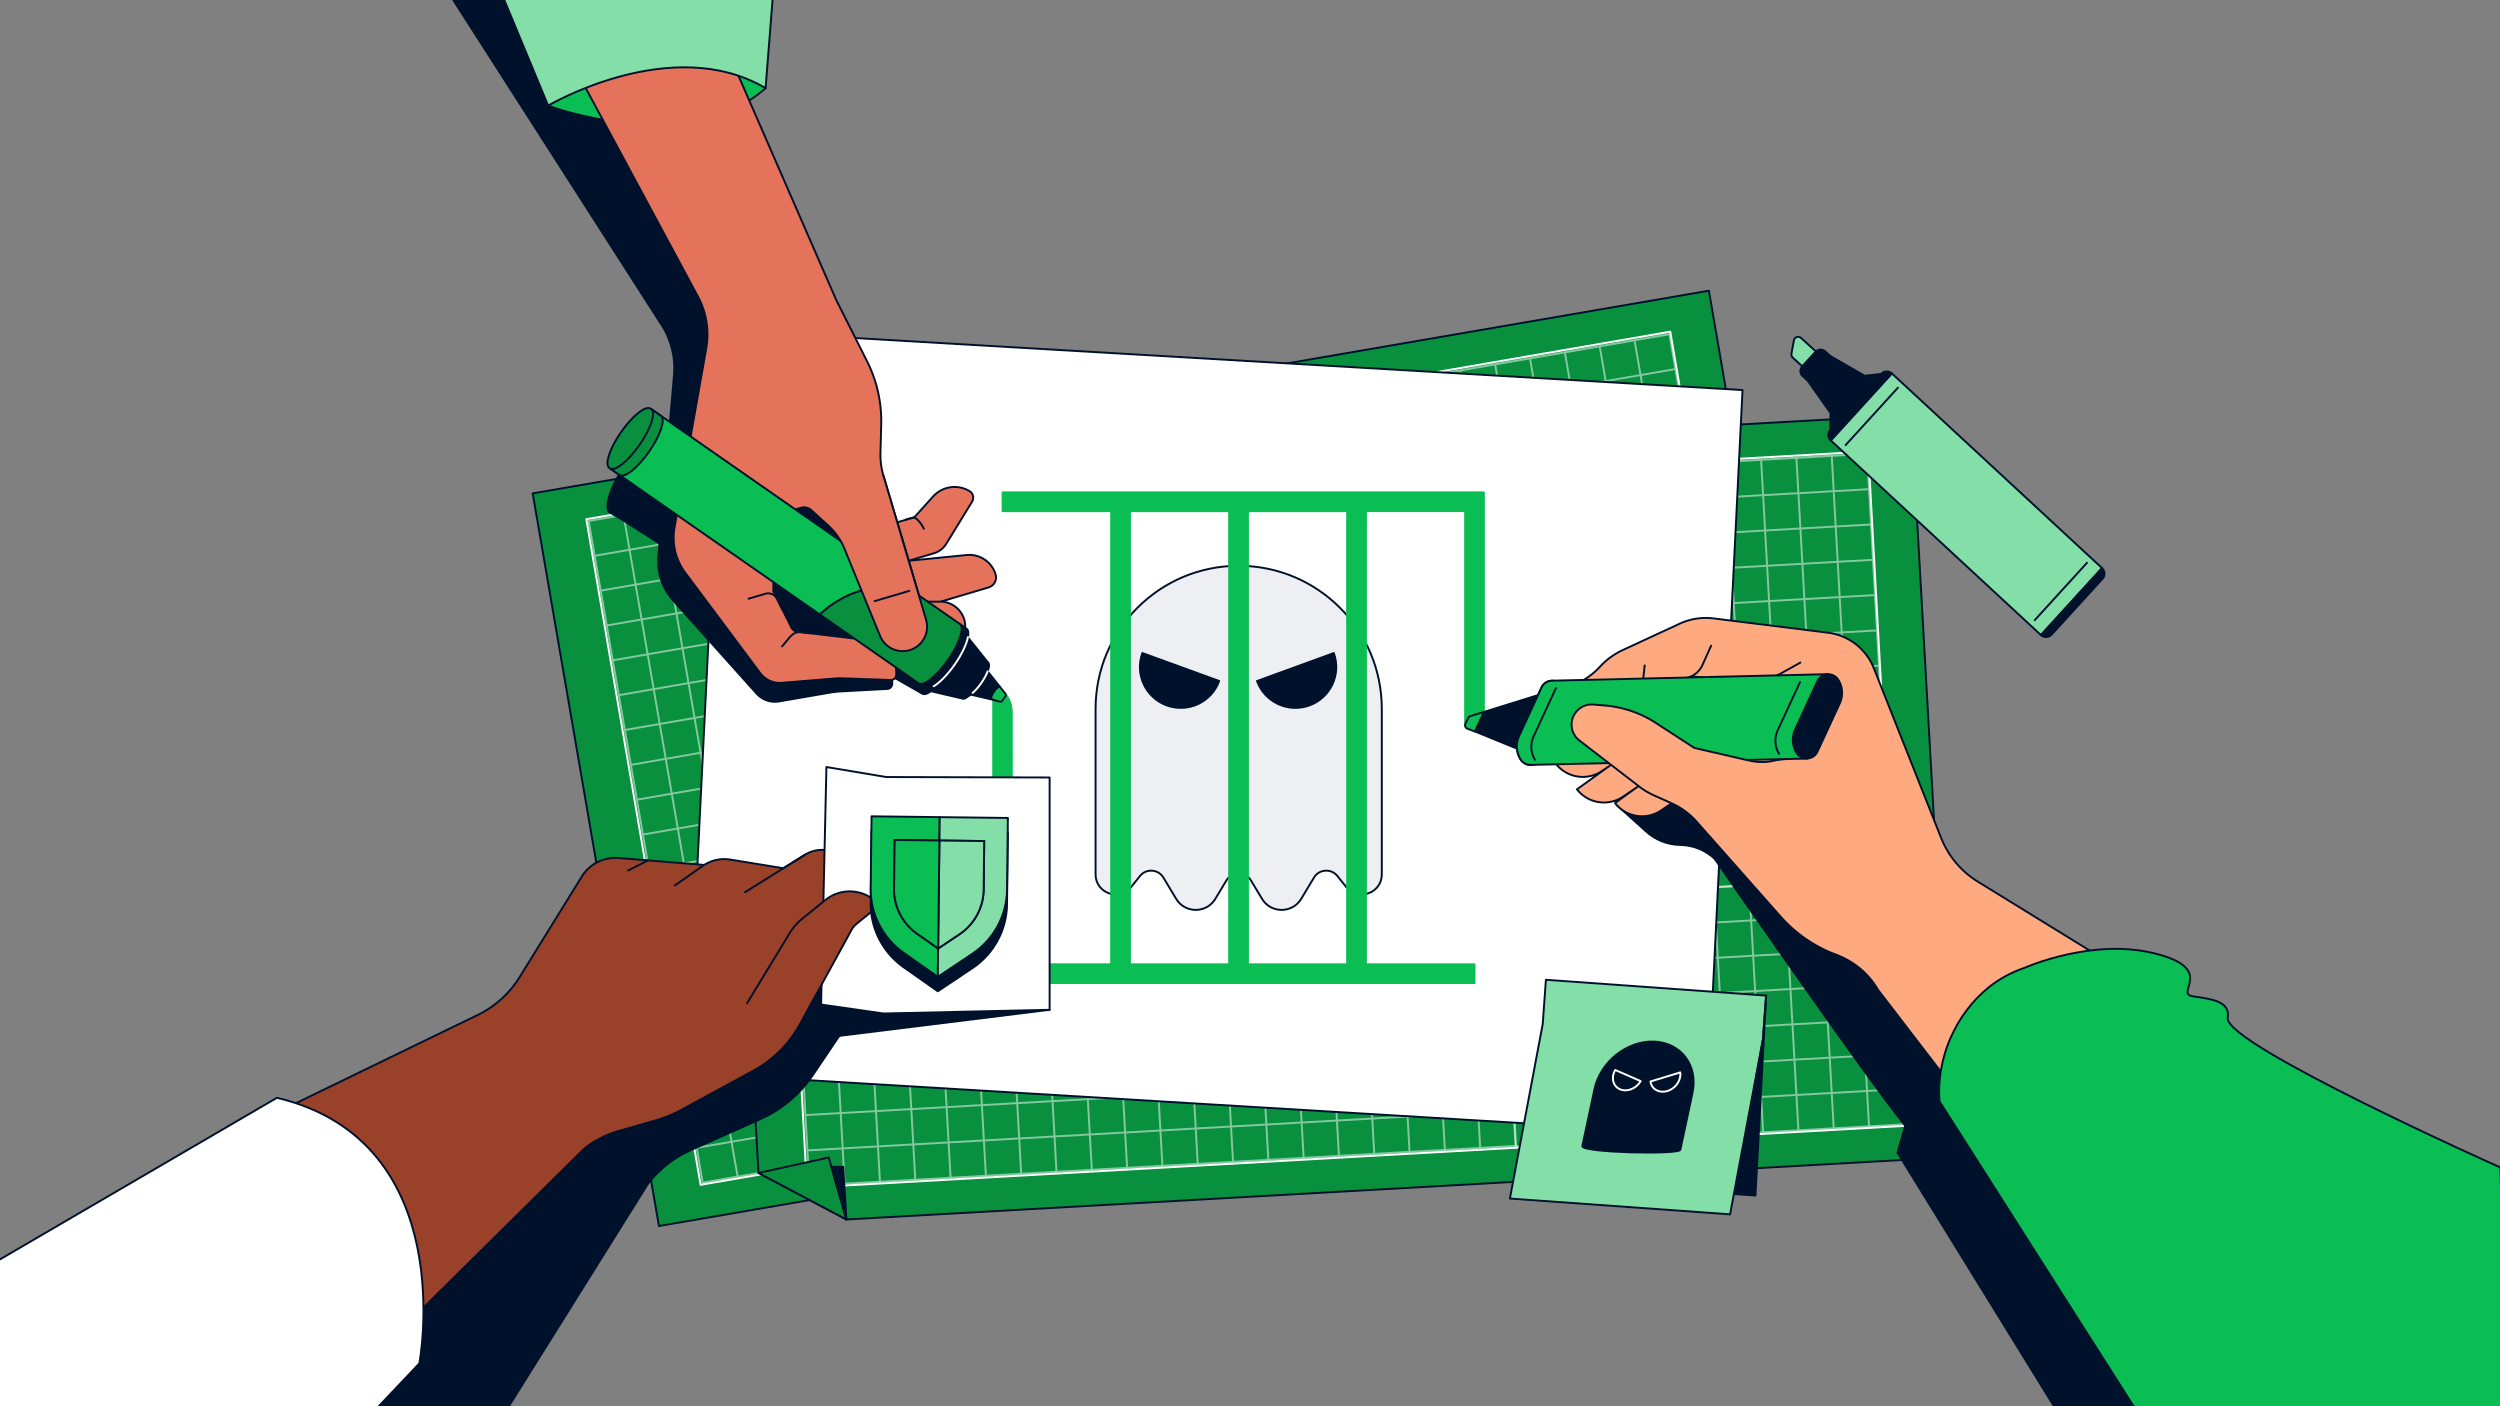
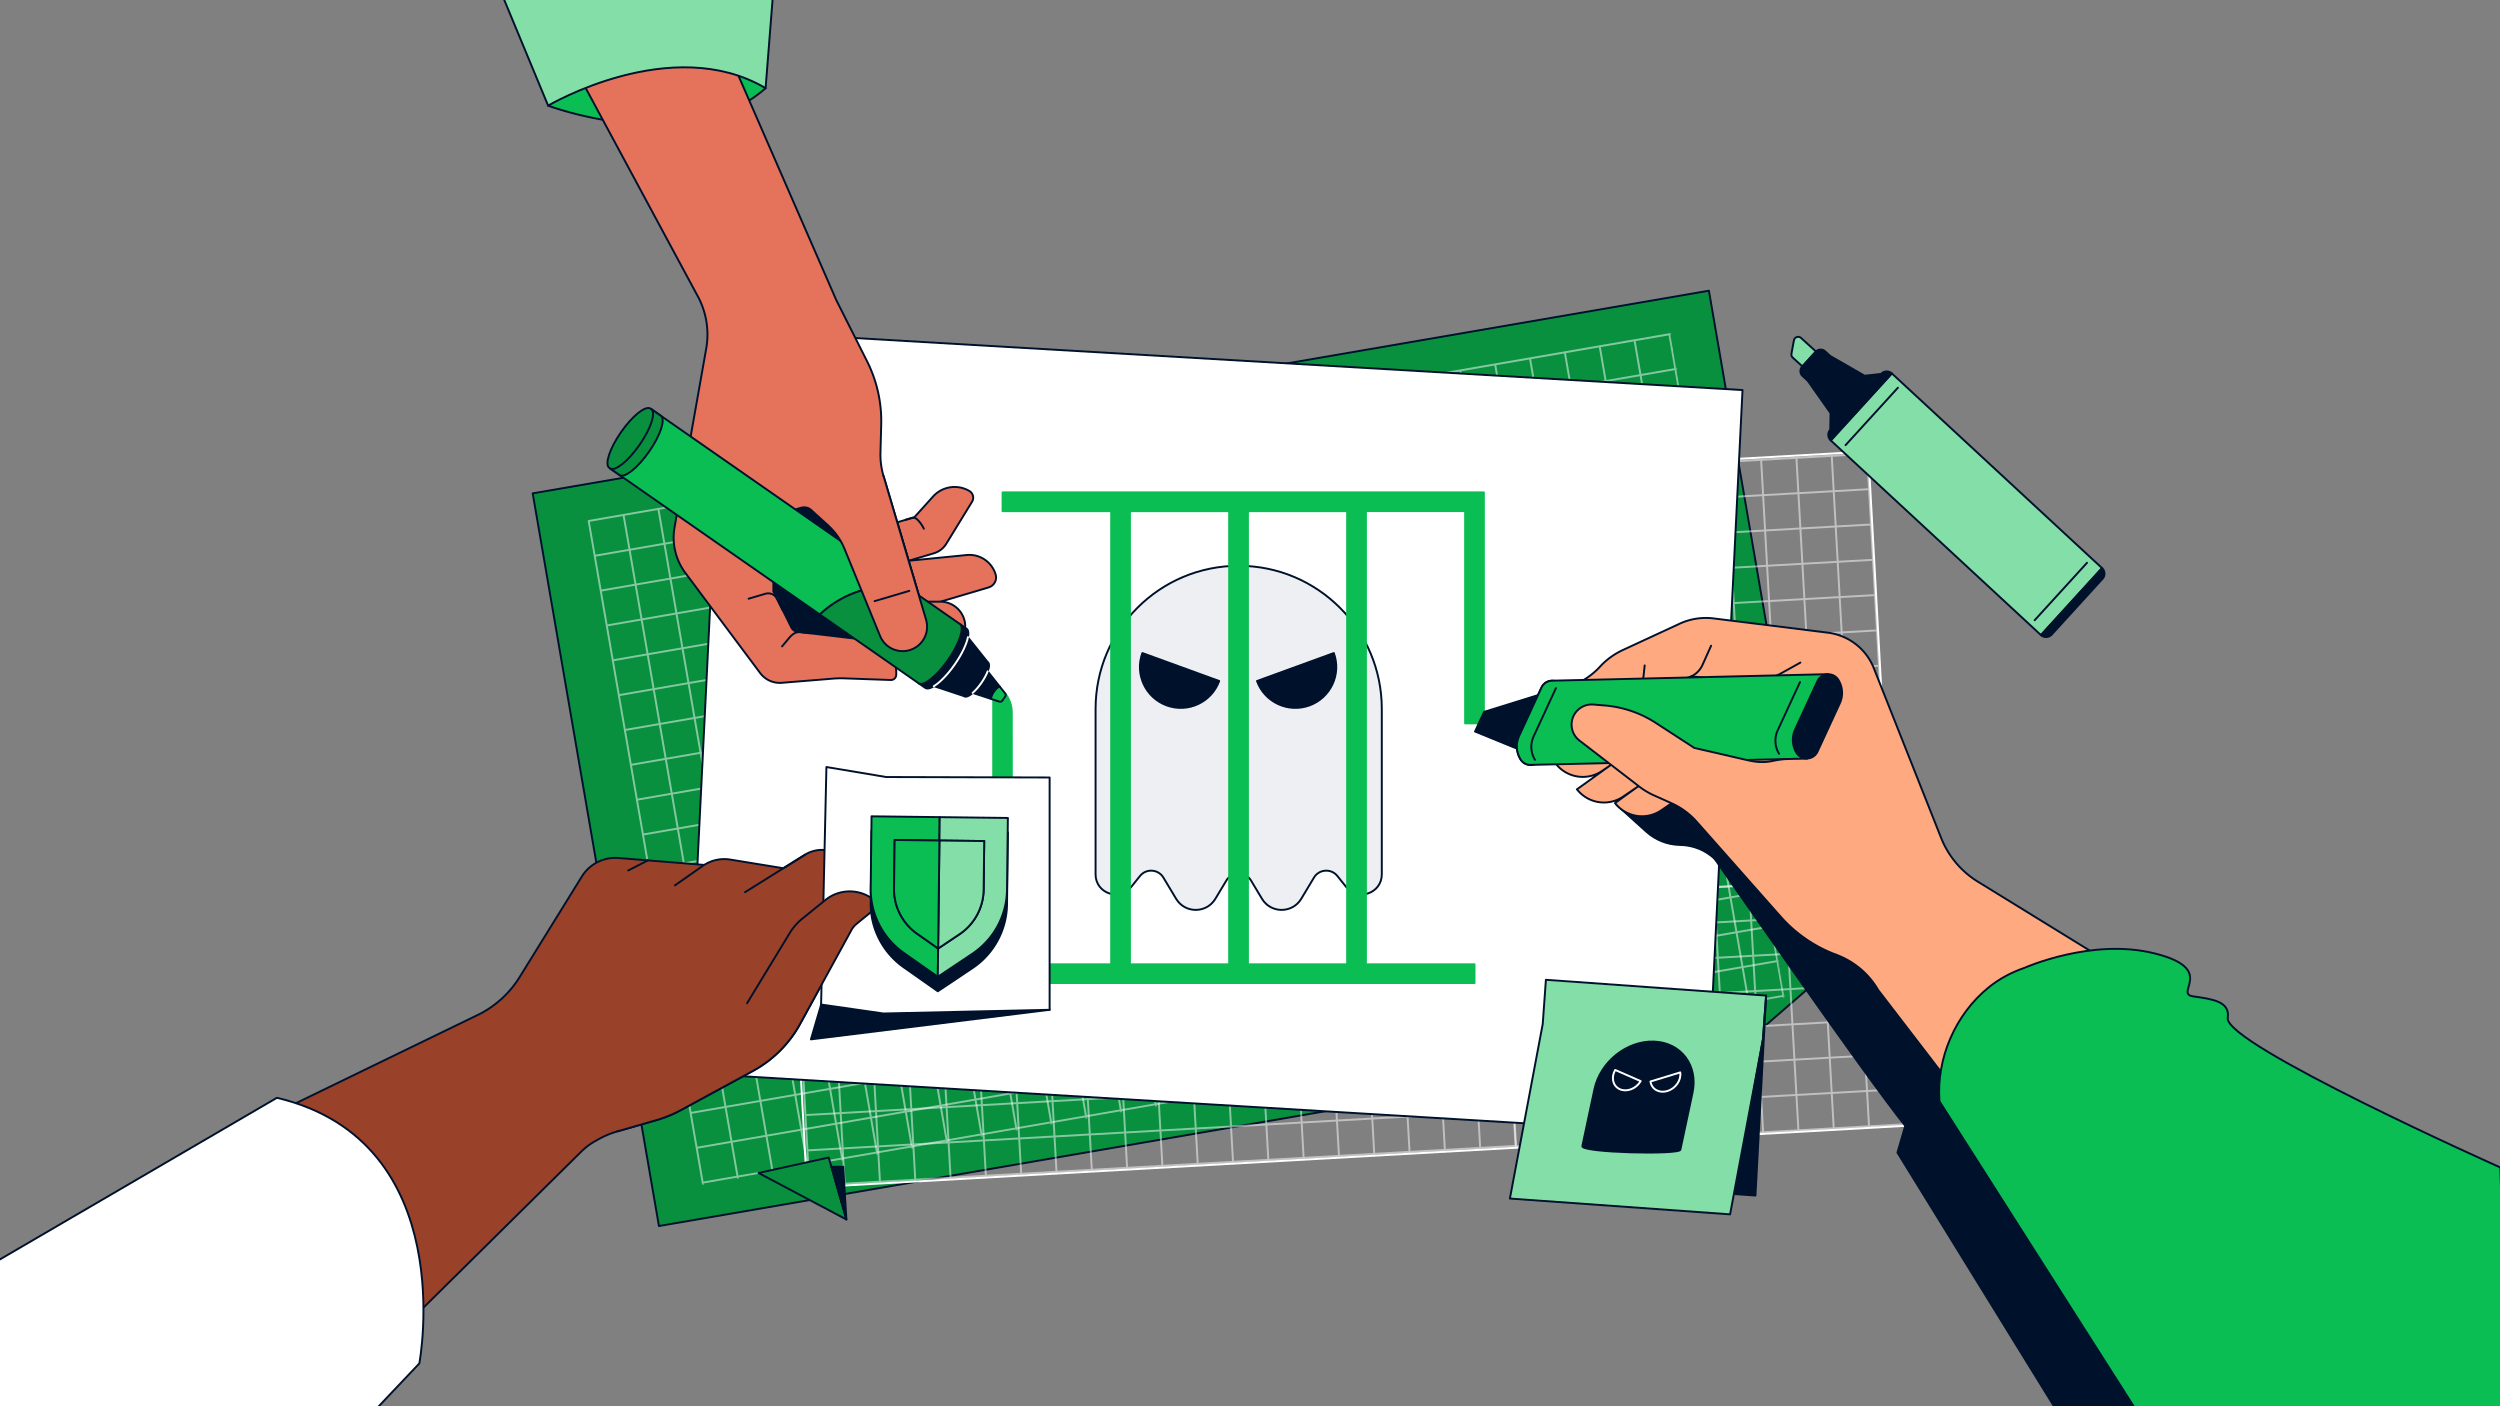
<svg xmlns="http://www.w3.org/2000/svg" fill="none" viewBox="0 0 1920 1080">
  <rect x="0" y="0" width="1920" height="1080" fill="#808080" stroke="none" />
  <g clip-path="url(#a)">
    <path fill="#08903F" stroke="#00112C" stroke-linecap="round" stroke-linejoin="round" stroke-width="1.5" d="m506.06 941.59 838.88-144.54 57.73-50-90.24-523.79L409.11 378.9z" />
    <mask id="b" width="921" height="656" x="450" y="254" maskUnits="userSpaceOnUse" style="mask-type:luminance">
      <path fill="#fff" d="M1370.52 765.93 538.05 909.94l-87.76-511.2 832.47-144.01z" />
    </mask>
    <g stroke="#fff" stroke-linecap="round" stroke-linejoin="round" stroke-width="1.5" mask="url(#b)">
      <g opacity=".5">
        <path d="m987.295 307.483-535.202 92.638 55.583 321.125 535.204-92.638zM452.11 400.1l535.2-92.66M456.74 426.86l535.2-92.66M461.37 453.62l535.2-92.66M466.01 480.38l535.2-92.66M470.64 507.14l535.2-92.66M475.27 533.9l535.2-92.66M479.9 560.66 1015.1 468M484.54 587.42l535.2-92.66M489.17 614.18l535.2-92.66M493.8 640.94l535.2-92.66M498.44 667.7l535.2-92.66M503.07 694.46l535.2-92.66M534.46 716.59l-55.59-321.12M561.22 711.95l-55.59-321.12M587.98 707.32 532.39 386.2M614.74 702.69l-55.59-321.12M641.5 698.05l-55.59-321.12M668.26 693.42 612.67 372.3M695.02 688.79l-55.59-321.12M721.78 684.16l-55.59-321.12M748.54 679.52 692.95 358.4M775.3 674.89l-55.59-321.12M802.06 670.26l-55.59-321.12M828.82 665.62 773.23 344.5M855.58 660.99l-55.59-321.12M882.34 656.36l-55.59-321.12M909.1 651.73l-55.59-321.12M935.86 647.09l-55.59-321.12M962.62 642.46l-55.59-321.12M989.38 637.83l-55.59-321.12M1016.14 633.19l-55.59-321.12" />
      </g>
      <g opacity=".5">
        <path d="m1042.45 628.353-535.2 92.638 55.583 321.129 535.207-92.642zM507.28 720.96l535.2-92.65M511.91 747.72l535.2-92.65M516.54 774.48l535.2-92.65M521.17 801.24l535.2-92.65M525.81 828l535.2-92.65M530.44 854.76l535.2-92.65M535.07 881.52l535.2-92.65M539.71 908.28l535.2-92.65M544.34 935.04l535.2-92.65M548.97 961.8l535.2-92.65M553.6 988.56l535.2-92.65M589.63 1037.45l-55.59-321.12M616.39 1032.82 560.8 711.7M643.15 1028.19l-55.59-321.12M669.91 1023.55l-55.59-321.12M696.67 1018.92 641.08 697.8M723.43 1014.29l-55.59-321.12M750.19 1009.65 694.6 688.53M776.95 1005.02 721.36 683.9M803.71 1000.39l-55.59-321.12M830.47 995.76l-55.59-321.12M857.23 991.12 801.64 670M883.99 986.49 828.4 665.37M910.75 981.86l-55.59-321.12M937.51 977.22 881.92 656.1M964.27 972.59l-55.59-321.12M991.03 967.96l-55.59-321.12M1017.79 963.33 962.2 642.21M1044.55 958.69l-55.59-321.12M1071.31 954.06l-55.59-321.12" />
      </g>
      <g opacity=".5">
        <path d="m1522.91 215.03-535.206 92.637 55.586 321.126 535.2-92.638zM987.71 307.63l535.2-92.66M992.34 334.39l535.2-92.66M996.97 361.15l535.2-92.66M1001.61 387.91l535.2-92.66M1006.24 414.67l535.2-92.66M1010.87 441.43l535.2-92.66M1015.5 468.19l535.2-92.66M1020.14 494.95l535.2-92.66M1024.77 521.71l535.2-92.66M1029.4 548.47l535.2-92.66M1034.04 575.23l535.2-92.66M1038.67 601.99l535.2-92.66M1070.06 624.11l-55.59-321.12M1096.82 619.48l-55.59-321.12M1123.58 614.85l-55.59-321.12M1150.34 610.22l-55.59-321.12M1177.1 605.58l-55.59-321.12M1203.86 600.95l-55.59-321.12M1230.62 596.32l-55.59-321.12M1257.38 591.68l-55.59-321.12M1284.14 587.05l-55.59-321.12M1310.9 582.42l-55.59-321.12M1337.66 577.79l-55.59-321.12M1364.42 573.15l-55.59-321.12M1391.18 568.52l-55.59-321.12M1417.94 563.89l-55.59-321.12" />
      </g>
      <g opacity=".5">
        <path d="m1578.06 535.899-535.2 92.638 55.58 321.125 535.21-92.638zM1042.88 628.49l535.2-92.65M1047.51 655.25l535.2-92.65M1052.14 682.01l535.2-92.65M1056.77 708.77l535.2-92.65M1061.41 735.53l535.2-92.65M1066.04 762.29l535.2-92.65M1070.67 789.05l535.2-92.65M1075.31 815.81l535.2-92.65M1079.94 842.57l535.2-92.65M1084.57 869.33l535.2-92.65M1089.2 896.09l535.2-92.65M1093.84 922.85l535.2-92.65M1125.23 944.98l-55.59-321.12M1151.99 940.35l-55.59-321.12M1178.75 935.72l-55.59-321.12M1205.51 931.08l-55.59-321.12M1232.27 926.45l-55.59-321.12M1259.03 921.82l-55.59-321.12M1285.79 917.18l-55.59-321.12M1312.55 912.55l-55.59-321.12M1339.31 907.92l-55.59-321.12M1366.07 903.29l-55.59-321.13M1392.83 898.65l-55.59-321.12M1419.59 894.02 1364 572.9" />
      </g>
    </g>
-     <path stroke="#fff" stroke-linecap="round" stroke-linejoin="round" stroke-width="1.5" d="M1370.52 765.93 538.05 909.94l-87.76-511.2 832.47-144.01z" />
-     <path fill="#08903F" stroke="#00112C" stroke-linecap="round" stroke-linejoin="round" stroke-width="1.5" d="m1499.92 888.65-849.89 47.91-67.5-35.73-29.92-530.67 915.17-51.58z" />
    <mask id="c" width="873" height="567" x="591" y="346" maskUnits="userSpaceOnUse" style="mask-type:luminance">
      <path fill="#fff" d="m1463.25 864.64-843.51 47.43-28.45-517.9 843.5-47.43z" />
    </mask>
    <g stroke="#fff" stroke-linecap="round" stroke-linejoin="round" stroke-width="1.5" mask="url(#c)">
      <g opacity=".5">
        <path d="m1135.27 365.08-542.298 30.604 18.362 325.383 542.296-30.604zM592.94 395.73l542.3-30.57M594.47 422.84l542.3-30.56M595.99 449.96l542.3-30.57M597.52 477.07l542.3-30.56M599.05 504.19l542.3-30.57M600.58 531.3l542.3-30.56M602.11 558.42l542.3-30.57M603.64 585.53l542.3-30.56M605.16 612.65l542.3-30.57M606.69 639.76l542.3-30.56M608.22 666.88l542.3-30.57M609.75 693.99l542.3-30.56M638.39 719.58 620.05 394.2M665.51 718.05l-18.34-325.38M692.62 716.53l-18.34-325.39M719.74 715 701.4 389.62M746.85 713.47l-18.34-325.38M773.97 711.94l-18.34-325.38M801.08 710.41l-18.34-325.38M828.2 708.88 809.86 383.5M855.31 707.36l-18.34-325.39M882.43 705.83l-18.34-325.38M909.54 704.3 891.2 378.92M936.66 702.77l-18.34-325.38M963.77 701.24l-18.34-325.38M990.89 699.71l-18.34-325.38M1018 698.19 999.66 372.8M1045.12 696.66l-18.34-325.38M1072.23 695.13l-18.34-325.38M1099.35 693.6l-18.34-325.38M1126.46 692.07l-18.34-325.38" />
      </g>
      <g opacity=".5">
        <path d="m1153.23 690.163-542.301 30.604 18.363 325.383 542.298-30.6zM610.88 720.81l542.3-30.57M612.41 747.92l542.3-30.56M613.94 775.04l542.3-30.57M615.47 802.15l542.3-30.56M617 829.27l542.3-30.57M618.52 856.38l542.31-30.56M620.05 883.5l542.3-30.57M621.58 910.61l542.3-30.56M623.11 937.73l542.3-30.57M656.34 1044.66 638 719.28M683.45 1043.13l-18.34-325.38M710.57 1041.6l-18.34-325.38M737.68 1040.08 719.34 714.7M764.8 1038.55l-18.34-325.38M791.91 1037.02l-18.34-325.38M819.03 1035.49l-18.34-325.38M846.14 1033.96 827.8 708.58M873.26 1032.43l-18.34-325.38M900.37 1030.91l-18.34-325.38M927.49 1029.38 909.15 704M954.6 1027.85l-18.34-325.38M981.72 1026.32l-18.34-325.38M1008.83 1024.79l-18.34-325.38M1035.95 1023.26l-18.34-325.38M1063.06 1021.74l-18.34-325.38M1090.18 1020.21l-18.34-325.38M1117.29 1018.68l-18.34-325.38M1144.41 1017.15l-18.34-325.38" />
      </g>
      <g opacity=".5">
        <path d="m1677.93 334.702-542.3 30.604 18.36 325.382 542.3-30.604zM1135.61 365.4l542.31-30.57M1137.14 392.51l542.3-30.57M1138.67 419.63l542.3-30.57M1140.2 446.74l542.3-30.57M1141.73 473.86l542.3-30.57M1143.26 500.97l542.3-30.57M1144.78 528.09l542.31-30.57M1146.31 555.2l542.3-30.57M1147.84 582.32l542.3-30.57M1149.37 609.43l542.3-30.57M1150.9 636.55l542.3-30.57M1152.43 663.66l542.3-30.57M1181.07 689.25l-18.34-325.38M1208.18 687.72l-18.34-325.38M1235.3 686.19l-18.34-325.38M1262.41 684.66l-18.34-325.38M1289.53 683.13l-18.34-325.38M1316.64 681.61l-18.34-325.38M1343.76 680.08l-18.34-325.38M1370.87 678.55l-18.33-325.38M1397.99 677.02l-18.34-325.38M1425.1 675.49l-18.33-325.38M1452.22 673.96l-18.34-325.38M1479.33 672.44 1461 347.06" />
      </g>
      <g opacity=".5">
        <path d="m1695.9 659.784-542.29 30.604 18.36 325.382 542.3-30.603zM1153.56 690.47l542.3-30.56M1155.09 717.59l542.3-30.57M1156.62 744.7l542.3-30.56M1158.14 771.82l542.31-30.57M1159.67 798.93l542.3-30.56M1161.2 826.05l542.3-30.57M1162.73 853.16l542.3-30.56M1164.26 880.28l542.3-30.57M1165.79 907.39l542.3-30.56M1167.31 934.51l542.31-30.57M1199.01 1014.33l-18.34-325.38M1226.13 1012.8l-18.34-325.38M1253.24 1011.27l-18.33-325.38M1280.36 1009.74l-18.34-325.38M1307.47 1008.21l-18.33-325.38M1334.59 1006.69l-18.34-325.39M1361.7 1005.16l-18.33-325.38M1388.82 1003.63l-18.34-325.38M1415.93 1002.1l-18.33-325.38M1443.05 1000.57l-18.34-325.38M1470.17 999.04l-18.34-325.38" />
      </g>
    </g>
    <path stroke="#fff" stroke-linecap="round" stroke-linejoin="round" stroke-width="1.5" d="m1463.25 864.64-843.51 47.43-28.45-517.9 843.5-47.43z" />
    <path fill="#08903F" stroke="#00112C" stroke-linecap="round" stroke-linejoin="round" stroke-width="1.5" d="m582.53 900.83 53.93-11.86 13.57 47.59z" />
    <path fill="#00112C" stroke="#00112C" stroke-linecap="round" stroke-linejoin="round" stroke-width="1.5" d="M638.49 896.09h9.1l2.44 40.47z" />
    <path fill="#fff" stroke="#00112C" stroke-linecap="round" stroke-linejoin="round" stroke-width="1.5" d="m1243.05 788.21-16.07 56.86c-3.38 11.95-14.56 19.98-26.95 19.36l-672.3-40.42 28.13-570.29 782.39 45.85-23.06 467.44c-.75 15.16-13.98 26.63-29.09 25.22l-43.05-4.03z" />
    <path fill="#EDEFF2" stroke="#00112C" stroke-linecap="round" stroke-linejoin="round" stroke-width="1.5" d="M951.31 434.53c-60.7 0-109.91 49.21-109.91 109.91v127.1c0 14.55 18.32 20.97 27.4 9.61l6.69-8.36c4.78-5.98 14.07-5.36 18.01 1.21l9.76 16.27c6.83 11.38 23.33 11.38 30.16 0l8.47-14.11c4.27-7.11 14.58-7.11 18.85 0l8.47 14.11c6.83 11.38 23.33 11.38 30.16 0l9.76-16.27c3.94-6.57 13.22-7.19 18.01-1.21l6.69 8.36c9.09 11.36 27.4 4.93 27.4-9.61v-127.1c0-60.7-49.21-109.91-109.91-109.91z" />
    <path fill="#00112C" stroke="#00112C" stroke-linecap="round" stroke-linejoin="round" stroke-width="1.5" d="M965.38 523.01c5.93 16.29 23.94 24.68 40.22 18.76 16.29-5.93 24.68-23.94 18.76-40.22l-58.98 21.47zM936.33 523.01c-5.93 16.29-23.94 24.68-40.22 18.76-16.29-5.93-24.68-23.94-18.76-40.22l58.98 21.47z" />
    <path fill="#84DEA8" stroke="#00112C" stroke-linecap="round" stroke-linejoin="round" stroke-width="1.5" d="m1406.04 338.25 46.9-51.45 161.41 149.5-46.9 51.44zM1384.23 281.4l-7.36-6.71a3.31 3.31 0 0 1-1.03-3.06l1.88-10.2c.47-2.57 3.58-3.61 5.51-1.85l11.41 10.4z" />
    <path fill="#00112C" stroke="#00112C" stroke-linecap="round" stroke-linejoin="round" stroke-width="1.5" d="M1452.94 286.81a5.81 5.81 0 0 0-8.22.38l-12.69 1.39-25.49-14.64c-.59-.34-1.14-.74-1.64-1.2l-3.22-2.93c-2.08-1.89-5.3-1.75-7.19.33l-10.44 11.45c-1.89 2.08-1.75 5.3.33 7.19l3.22 2.93c.5.46.95.97 1.34 1.52l16.93 24.03-.22 12.76c-2.16 2.37-1.99 6.05.38 8.22l46.9-51.44zM1575.67 487.36l39.06-42.84c2.16-2.37 1.99-6.05-.38-8.22l-46.9 51.44c2.37 2.16 6.05 1.99 8.22-.38" />
    <path stroke="#00112C" stroke-linecap="round" stroke-linejoin="round" stroke-width="1.5" d="m1562.62 476.33 40.19-44.09M1417.39 341.87l40.19-44.09" />
    <path fill="#0ABE53" stroke="#0ABE53" stroke-linecap="round" stroke-linejoin="round" stroke-width="1.5" d="M1139.61 555.56V378.15H769.98v14.4h83.41v348.03h-76.21l-.14-193.47c0-5.27-1.78-10.39-5.05-14.52l-9.2 2.51v219.87h369.63v-14.4h-83.41V392.54h76.21v163.01h14.4zM867.79 392.55H944v348.03h-76.21zm90.61 348.03V392.55h76.21v348.03z" />
    <path stroke="#00112C" stroke-linecap="round" stroke-linejoin="round" stroke-width="1.5" d="m1140.07 557.21 21.04 4.03" />
-     <path fill="#00112C" stroke="#00112C" stroke-linecap="round" stroke-linejoin="round" stroke-width="1.5" d="m765.37 526.76-10.36-10.93c.97-3.44.93-6.01-.34-6.73l-17.11-17.92c0-.05.02-.11.02-.16.33-3.25-.19-5.56-1.69-6.41l-1.19-.68c.07-.71.05-1.44-.07-2.17-1.63-9.87-10.58-16.82-20.55-15.96l35.93-14.23c4.08-1.61 6.09-6.23 4.48-10.31-3.71-9.4-13.58-14.84-23.51-12.95l-44.01 8.36-11.35-28.65-13.68-34.55a57.4 57.4 0 0 1-3.91-17.49l-1.35-21.59a102.13 102.13 0 0 0-15.16-47.5l-27.68-44.59-180-245.21h-87.6l160.62 250.54a61.82 61.82 0 0 1 10.78 40.54l-5.91 68.35-14.79-10.43-1.12-.64c-3.99-2.28-13.38 6.65-20.98 19.95s-10.52 25.93-6.53 28.21l8.34 4.76 29.82 19.02-.84 9.74A45.2 45.2 0 0 0 517 461.18l64.07 71.51c4.33 4.83 10.84 7.1 17.23 5.99l39.21-6.76c2.63-.45 5.28-.75 7.94-.9l36-1.94a4.044 4.044 0 0 0 3.82-4.16v-.31c-.07-1.91-.37-3.76-.83-5.54l18.54 10.59 5.39 3.08c1.52.87 3.83.1 6.52-1.91l24.13 5.64c1.27.72 3.5-.55 5.97-3.12l14.69 3.38 6.42 1.48c.8.18 1.64-.18 2.05-.89l2.03-3.54c.41-.72.31-1.62-.26-2.22zM348.14 1148.19l149.51-239.07a86.7 86.7 0 0 1 33.2-25.99l52.88-23.53a96.3 96.3 0 0 0 40.67-34.13l33.56-49.78-16.32 3.41 19.41-58.27-73.87 83.83-149.84 46.95-281.73 288.92z" />
    <path fill="#00112C" stroke="#00112C" stroke-linecap="round" stroke-linejoin="round" stroke-width="1.5" d="m806.11 775.53-183.31 22.7 7.78-26.46 47.89 6.6z" />
    <path fill="#9A4129" stroke="#00112C" stroke-linecap="round" stroke-linejoin="round" stroke-width="1.5" d="M670.49 690.61c-5.1-3.86-11.12-5.83-17.17-5.98l7.84-17.88-17.27-10.48a24.48 24.48 0 0 0-25.64.16l-16.64 10.38-40.8-6.66c-6.98-1.14-14.1.37-20.03 4.16l-.03-.05-65.73-5.32a30.26 30.26 0 0 0-28.18 14.24l-47.79 77.26a77.97 77.97 0 0 1-30.73 28.36l-168.36 81.7c10.55.75 99.22 156.78 99.67 169.06L445.84 885l1.29-1.24a48.2 48.2 0 0 1 11.08-7.98c5.01-2.94 10.37-5.28 15.99-6.9l29.83-8.61a94.8 94.8 0 0 0 19.03-7.81l55.29-30.06a90.4 90.4 0 0 0 36.09-35.99l39.49-72.16c1.01-1.84 2.36-3.47 3.99-4.8l18.05-14.71-5.48-4.15z" />
    <path stroke="#00112C" stroke-linecap="round" stroke-linejoin="round" stroke-width="1.5" d="m572.2 685.18 46.05-28.74M518.32 679.97l21.45-15M482.43 668.56l15.13-7.77" />
    <path fill="#fff" stroke="#00112C" stroke-linecap="round" stroke-linejoin="round" stroke-width="1.5" d="M806.11 775.53V597.11l-125.51-.35-45.91-7.68-4.09 182.4 47.87 6.89zM235.09 1138.92l86.96-91.81s32.31-170.41-109.38-204L-7.25 971.43v195.94z" />
    <path fill="#9A4129" d="m573.76 770.45 32.72-53.82c2.6-4.28 5.93-8.07 9.82-11.22l17.67-14.25c10.6-8.54 25.65-8.77 36.51-.56 2.79 2.11 2.87 6.28.15 8.49l-12.72 10.37a16.3 16.3 0 0 0-3.99 4.8l-39.49 72.16a90.3 90.3 0 0 1-36.09 35.99l-55.29 30.06a95.3 95.3 0 0 1-19.03 7.81l-29.83 8.61" />
    <path stroke="#00112C" stroke-linecap="round" stroke-linejoin="round" stroke-width="1.5" d="m573.76 770.45 32.72-53.82c2.6-4.28 5.93-8.07 9.82-11.22l17.67-14.25c10.6-8.54 25.65-8.77 36.51-.56 2.79 2.11 2.87 6.28.15 8.49l-12.72 10.37a16.3 16.3 0 0 0-3.99 4.8l-39.49 72.16a90.3 90.3 0 0 1-36.09 35.99l-55.29 30.06a95.3 95.3 0 0 1-19.03 7.81l-29.83 8.61" />
    <path fill="#00112C" stroke="#00112C" stroke-linecap="round" stroke-linejoin="round" stroke-width="1.5" d="m721.7 638.65-52.35-.63-.66 55.23a59.8 59.8 0 0 0 25.4 49.65l26.14 18.39 26.57-17.75a59.85 59.85 0 0 0 26.59-49.03l.66-55.23z" />
    <path fill="#0ABE53" stroke="#00112C" stroke-linecap="round" stroke-linejoin="round" stroke-width="1.5" d="M704.41 717.14a41.85 41.85 0 0 1-17.78-34.76l.45-37.28 34.4.41.22-17.95-52.35-.63-.66 55.23a59.8 59.8 0 0 0 25.4 49.65l26.14 18.39.26-21.76-16.07-11.31z" />
    <path fill="#84DEA8" stroke="#00112C" stroke-linecap="round" stroke-linejoin="round" stroke-width="1.5" d="m721.7 627.57-.22 17.95 34.4.41-.45 37.28a41.88 41.88 0 0 1-18.61 34.32l-16.34 10.92-.26 21.76 26.57-17.76a59.85 59.85 0 0 0 26.59-49.03l.66-55.23-52.35-.63z" />
    <path fill="#84DEA8" stroke="#00112C" stroke-linecap="round" stroke-linejoin="round" stroke-width="1.5" d="m720.48 728.45 16.34-10.92a41.85 41.85 0 0 0 18.61-34.32l.45-37.28-34.4-.41z" />
    <path fill="#0ABE53" stroke="#00112C" stroke-linecap="round" stroke-linejoin="round" stroke-width="1.5" d="M686.63 682.38a41.87 41.87 0 0 0 17.78 34.76l16.07 11.31 1-82.93-34.4-.41-.45 37.28zM420.96 81.12s106.33 40.23 167.02-13.41c0 0-57.08-60.35-167.02 13.41" />
    <path fill="#00112C" stroke="#00112C" stroke-linecap="round" stroke-linejoin="round" stroke-width="1.5" d="m681.63 486.71-10.34 15.1-76.66 10.66-46.72-77.13 8.28-61.09 76.44-22.64z" />
-     <path fill="#E5735C" stroke="#00112C" stroke-linecap="round" stroke-linejoin="round" stroke-width="1.5" d="M759.28 451.12a7.954 7.954 0 0 0 5.37-9.89c-2.87-9.68-12.21-15.97-22.26-14.97l-44.57 4.41 10.52 35.54 50.94-15.08z" />
+     <path fill="#E5735C" stroke="#00112C" stroke-linecap="round" stroke-linejoin="round" stroke-width="1.5" d="M759.28 451.12a7.954 7.954 0 0 0 5.37-9.89c-2.87-9.68-12.21-15.97-22.26-14.97l-44.57 4.41 10.52 35.54 50.94-15.08" />
    <path fill="#E5735C" stroke="#00112C" stroke-linecap="round" stroke-linejoin="round" stroke-width="1.5" d="m697.82 430.66 19.4-5.74a16.8 16.8 0 0 0 9.53-7.31l19.8-32.3c1.73-2.82.81-6.52-2.04-8.2-9.15-5.41-20.84-3.63-27.96 4.26l-14.3 15.85-13.18 3.9 8.75 29.55z" />
    <path fill="#E5735C" stroke="#00112C" stroke-linecap="round" stroke-linejoin="round" stroke-width="1.5" d="M678.52 365.48a57.1 57.1 0 0 1-2.33-17.76l.58-21.63c.45-16.87-3.29-33.59-10.88-48.67l-23.6-46.88-94.38-216.46H420.97l114.28 212.27a61.86 61.86 0 0 1 7.13 41.34l-24.33 137.35a45.18 45.18 0 0 0 8.29 34.93l57.46 76.93c3.88 5.2 10.16 8.03 16.63 7.5l39.66-3.24c2.66-.22 5.32-.28 7.99-.19l36.03 1.27a4.03 4.03 0 0 0 4.17-3.8l.02-.31c.76-13.36-9-25-22.29-26.58l-53.51-6.34a6.11 6.11 0 0 1-4.76-3.35l-13.8-27.68V405c.02-5.18 3.43-9.75 8.4-11.22l12.87-3.81a8.22 8.22 0 0 1 7.84 1.79l13.07 11.88c5.42 4.93 9.67 11 12.44 17.78l27.35 66.99c3.64 8.92 13.45 13.63 22.69 10.9 9.93-2.94 15.6-13.38 12.66-23.31l-32.73-110.52z" />
    <path fill="#E5735C" d="m698.59 499.31 36.73-10.88c3.77-1.12 6.25-4.71 5.95-8.62-.74-9.98-9.04-17.7-19.04-17.72l-15.11-.04" />
    <path stroke="#00112C" stroke-linecap="round" stroke-linejoin="round" stroke-width="1.5" d="m698.59 499.31 36.73-10.88c3.77-1.12 6.25-4.71 5.95-8.62-.74-9.98-9.04-17.7-19.04-17.72l-15.11-.04M709.5 406.05s-1.81-4.13-5.3-7.31a4.14 4.14 0 0 0-3.98-.92l-4.5 1.33" />
    <path stroke="#002F7A" stroke-miterlimit="10" stroke-width="1.5" d="m568.63 424.65 25.3-7.49" />
    <path stroke="#00112C" stroke-linecap="round" stroke-linejoin="round" stroke-width="1.5" d="m574.91 459.82 12.98-3.84c3.49-1.03 7.22.59 8.84 3.84l4.33 8.68M600.64 496.42l5.04-6.03c3.15-3.87 5.75-5.3 9.44-4.86l6.84.81" />
    <path stroke="#002F7A" stroke-miterlimit="10" stroke-width="1.5" d="m627.72 407.16-33.79 10" />
    <path fill="#00112C" stroke="#00112C" stroke-linecap="round" stroke-linejoin="round" stroke-width="1.5" d="M753.679 524.514c4.98-7.152 7.28-14.16 5.136-15.653s-7.919 3.095-12.899 10.247-7.279 14.16-5.135 15.653c2.143 1.493 7.918-3.095 12.898-10.247M742.28 482.77c3.77 2.63-.27 14.94-9.02 27.51s-18.9 20.63-22.68 18.01l-5.09-3.55 31.69-45.52 5.09 3.55z" />
    <path fill="#00112C" stroke="#00112C" stroke-linecap="round" stroke-linejoin="round" stroke-width="1.5" d="m717 526.89 23.78 7.85 18.03-25.89-15.61-19.58c-.19-.42-.45-.76-.8-1-3.17-2.2-11.69 4.56-19.04 15.12-7.35 10.55-10.74 20.9-7.57 23.1.34.24.75.37 1.22.4z" />
    <path fill="#0ABE53" stroke="#00112C" stroke-linecap="round" stroke-linejoin="round" stroke-width="1.5" d="M763.27 531.18c-1.76 2.53-2.6 5.01-1.93 5.65l6.26 2.04c.78.26 1.64-.03 2.12-.71l2.34-3.34c.48-.68.45-1.59-.07-2.24l-4.1-5.19c-.84-.38-2.86 1.26-4.62 3.78z" />
    <path fill="#00112C" stroke="#00112C" stroke-linecap="round" stroke-linejoin="round" stroke-width="1.5" d="m744.48 531.33.03.01h.02l16.8 5.48c-.67-.64.17-3.12 1.93-5.65 1.75-2.52 3.77-4.16 4.62-3.78l-10.95-13.85-.02-.02-.02-.02a.8.8 0 0 0-.21-.2c-1.48-1.03-5.48 2.14-8.92 7.08s-5.03 9.79-3.55 10.82c.08.06.17.1.27.13" />
    <path fill="#0ABE53" stroke="#00112C" stroke-linecap="round" stroke-linejoin="round" stroke-width="1.5" d="m696.49 450.89-195.8-136.33L469 360.08l160.65 111.85c18.08-17.08 42.89-24.54 66.85-21.04z" />
    <path fill="#08903F" stroke="#00112C" stroke-linecap="round" stroke-linejoin="round" stroke-width="1.5" d="M728.16 506.74c8.75-12.57 12.79-24.89 9.02-27.51l-40.69-28.33c-23.96-3.49-48.77 3.96-66.85 21.04l75.84 52.81c3.77 2.63 13.92-5.44 22.68-18.01" />
    <path fill="#00112C" d="M758.54 515.58c-1 2.64-2.68 5.76-4.87 8.91s-4.55 5.81-6.67 7.66" />
    <path stroke="#fff" stroke-linecap="round" stroke-linejoin="round" stroke-width="1.5" d="M758.54 515.58c-1 2.64-2.68 5.76-4.87 8.91s-4.55 5.81-6.67 7.66" />
    <path fill="#00112C" d="M743.39 489.31c-1.03 5.35-4.66 13.12-10.13 20.97-5.47 7.86-11.49 13.95-16.15 16.78" />
    <path stroke="#fff" stroke-linecap="round" stroke-linejoin="round" stroke-width="1.5" d="M743.39 489.31c-1.03 5.35-4.66 13.12-10.13 20.97-5.47 7.86-11.49 13.95-16.15 16.78" />
    <path fill="#08903F" stroke="#00112C" stroke-linecap="round" stroke-linejoin="round" stroke-width="1.5" d="M475.83 364.84c3.77 2.63 13.92-5.44 22.68-18.01 8.75-12.57 12.79-24.89 9.02-27.51l-7.88-5.49c-3.77-2.63-13.92 5.44-22.68 18.01-8.75 12.57-12.79 24.89-9.02 27.51z" />
    <path fill="#08903F" d="M500.16 314.19c3.77 2.63-.27 14.94-9.02 27.51s-18.9 20.63-22.68 18.01" />
    <path stroke="#00112C" stroke-linecap="round" stroke-linejoin="round" stroke-width="1.5" d="M500.16 314.19c3.77 2.63-.27 14.94-9.02 27.51s-18.9 20.63-22.68 18.01" />
    <path fill="#E5735C" d="M636.1 403.65c5.42 4.93 9.67 11 12.44 17.78l27.35 66.99c3.64 8.92 13.45 13.63 22.69 10.89 9.93-2.94 15.6-13.38 12.66-23.31l-32.73-110.52" />
    <path stroke="#00112C" stroke-linecap="round" stroke-linejoin="round" stroke-width="1.5" d="M636.1 403.65c5.42 4.93 9.67 11 12.44 17.78l27.35 66.99c3.64 8.92 13.45 13.63 22.69 10.89 9.93-2.94 15.6-13.38 12.66-23.31l-32.73-110.52M698.36 453.77l-26.67 7.9" />
    <path fill="#84DEA8" stroke="#00112C" stroke-linecap="round" stroke-linejoin="round" stroke-width="1.5" d="m383.58-8.92 37.38 90.04s94.81-56.05 167.02-13.41l7.24-91.96z" />
    <path fill="#00112C" stroke="#00112C" stroke-linecap="round" stroke-linejoin="round" stroke-width="1.5" d="m1221.97 796.35-1.59 59.52 29.93-56.26z" />
    <path fill="#fff" stroke="#00112C" stroke-linecap="round" stroke-linejoin="round" stroke-width="1.5" d="m1220.38 855.87 83.09-68.45-63.42-2.47z" />
    <path fill="#84DEA8" stroke="#00112C" stroke-linecap="round" stroke-linejoin="round" stroke-width="1.5" d="m1159.59 920.48 169.11 12.14 25.27-134.6 2.4-33.41-169.12-12.13-2.43 33.93z" />
    <path fill="#00112C" stroke="#00112C" stroke-linecap="round" stroke-linejoin="round" stroke-width="1.5" d="m1356.37 764.61-8.19 153.57-15.53-1.11 21.32-119.05zM1270.29 799.94c-20.78-.77-41.25 15.56-45.71 36.48l-9.34 43.8c-1.07 5.01 74.42 6.73 75.26 2.79l9.34-43.8c4.46-20.92-8.77-38.5-29.56-39.27z" />
    <path stroke="#fff" stroke-linecap="round" stroke-linejoin="round" stroke-width="1.5" d="M1267.56 830.58c.88 5.98 6.71 9.26 13.02 7.33 6.32-1.93 10.73-8.34 9.85-14.31l-22.87 6.99zM1260.03 830.3c-3.39 5.82-10.52 8.62-15.92 6.25-5.4-2.36-7.03-9-3.64-14.81z" />
    <path fill="#00112C" stroke="#00112C" stroke-linecap="round" stroke-linejoin="round" stroke-width="1.5" d="M1316.83 659.53s114.69 165.61 146.41 205.12l-5.99 20.54 122.5 198.52 62.47 4.48-214.38-405.03z" />
    <path fill="#00112C" stroke="#00112C" stroke-linecap="round" stroke-linejoin="round" stroke-width="1.5" d="m1241.46 618.07 22.96 20.68c7 6.31 16.02 9.9 25.44 10.15l1.03.03c9.65.25 18.88 4.02 25.94 10.6l50.69 44.46-42.81-100.85z" />
    <path fill="#FFA980" stroke="#00112C" stroke-linecap="round" stroke-linejoin="round" stroke-width="1.5" d="m1648.78 757.03-129.81-79.91a69.53 69.53 0 0 1-28.18-33.58l-51.69-130.36a43.72 43.72 0 0 0-35.24-27.27l-87.78-10.96c-8.93-1.11-18 .3-26.16 4.08l-43.65 20.23a55.6 55.6 0 0 0-17.6 12.87c-3.62 3.94-7.8 7.3-12.38 10.05l-21.12 64.79.78.88a26.26 26.26 0 0 0 19.42 8.81c5.34.04 10.56-1.55 14.97-4.55l6.92-4.72-26.2 18.84 1.14 1.29a26.26 26.26 0 0 0 19.42 8.81c5.34.04 10.56-1.55 14.97-4.55l11.86-8.08-18.14 13.08 1.14 1.29a26.26 26.26 0 0 0 19.42 8.81c5.34.04 10.56-1.55 14.97-4.55l7.93-5.4a56.65 56.65 0 0 1 19.21 14.13l64.53 72.94a106.4 106.4 0 0 0 42.77 29.29 62.1 62.1 0 0 1 32.16 27.07l84.49 110.05 121.83-39.76v-73.6z" />
-     <path fill="#0ABE53" stroke="#00112C" stroke-linecap="round" stroke-linejoin="round" stroke-width="1.5" d="m1125.39 555.94 2.14-4.5c.32-.68.91-1.19 1.62-1.41l10.64-3.31-6.97 15.09-5.94-2.21c-1.47-.55-2.16-2.24-1.49-3.65z" />
    <path fill="#00112C" stroke="#00112C" stroke-linecap="round" stroke-linejoin="round" stroke-width="1.5" d="m1194.06 529.83-54.27 16.88-6.97 15.09 39.32 16.08z" />
    <path fill="#00112C" stroke="#00112C" stroke-linecap="round" stroke-linejoin="round" stroke-width="1.5" d="M1200.03 527.21a19.18 19.18 0 0 1 1 17.94l-17.11 37.03c-3.08 6.67-12.37 7.19-16.18.9a19.18 19.18 0 0 1-1-17.94l17.11-37.03c3.08-6.67 12.37-7.19 16.18-.9" />
    <path stroke="#00112C" stroke-linecap="round" stroke-linejoin="round" stroke-width="1.5" d="m1366.93 582.42 7.1-15.92a48 48 0 0 1 10.83-15.29l21.41-20.28" />
    <path fill="#FFA980" d="m1235.78 542.14 16.21-8.07c5.69-2.83 9.54-8.36 10.23-14.68l.9-8.34" />
    <path stroke="#00112C" stroke-linecap="round" stroke-linejoin="round" stroke-width="1.5" d="m1235.78 542.14 16.21-8.07c5.69-2.83 9.54-8.36 10.23-14.68l.9-8.34" />
    <path fill="#FFA980" d="m1257.98 529.32 37.38-8.65a17.69 17.69 0 0 0 12.15-10l6.61-14.74" />
    <path stroke="#00112C" stroke-linecap="round" stroke-linejoin="round" stroke-width="1.5" d="m1257.98 529.32 37.38-8.65a17.69 17.69 0 0 0 12.15-10l6.61-14.74" />
    <path fill="#FFA980" d="m1298.95 519.42 38.52 3.97a51.5 51.5 0 0 0 30.32-6.23l14.89-8.29" />
    <path stroke="#00112C" stroke-linecap="round" stroke-linejoin="round" stroke-width="1.5" d="m1298.95 519.42 38.52 3.97a51.5 51.5 0 0 0 30.32-6.23l14.89-8.29" />
    <path stroke="#00112C" stroke-linecap="round" stroke-linejoin="round" stroke-width="1.5" d="m1346.25 523.69 4.45 4.7c3.74 3.95 9.16 5.83 14.55 5.05l29.74-4.31" />
    <path fill="#0ABE53" stroke="#00112C" stroke-linecap="round" stroke-linejoin="round" stroke-width="1.5" d="M1191.66 522.76v.04c-3.19.18-6.28 1.98-7.82 5.31l-17.11 37.03a19.12 19.12 0 0 0 1 17.94c1.72 2.84 4.55 4.22 7.43 4.35l212.79-4.84 15.91-64.82-212.19 5z" />
    <path fill="#00112C" stroke="#00112C" stroke-linecap="round" stroke-linejoin="round" stroke-width="1.5" d="M1411.95 522.25a19.18 19.18 0 0 1 1 17.94l-17.11 37.03c-3.08 6.67-12.37 7.19-16.18.9a19.18 19.18 0 0 1-1-17.94l17.11-37.03c3.08-6.67 12.37-7.19 16.18-.9" />
    <path stroke="#00112C" stroke-linecap="round" stroke-linejoin="round" stroke-width="1.5" d="M1366.29 578.82a19.18 19.18 0 0 1-1-17.94l17.11-37.03M1178.83 583.48a19.18 19.18 0 0 1-1-17.94l17.11-37.03" />
    <path fill="#FFA980" d="m1379.64 582.78-6.77.16c-4.18.1-8.31.8-12.41 1.63-5.97 1.21-11.76.77-18.12-.69l-41.09-9.46-29.5-19.18a84.9 84.9 0 0 0-39.34-13.44l-8.71-.72a15.46 15.46 0 0 0-14.14 6.86c-4.49 6.76-2.98 15.84 3.45 20.79l45.97 35.38c3.51 2.7 7.32 4.98 11.35 6.78l13.45 6.03a56.6 56.6 0 0 1 19.21 14.12l64.53 72.94a106.4 106.4 0 0 0 42.77 29.29" />
    <path stroke="#00112C" stroke-linecap="round" stroke-linejoin="round" stroke-width="1.5" d="m1379.64 582.78-6.77.16c-4.18.1-8.31.8-12.41 1.63-5.97 1.21-11.76.77-18.12-.69l-41.09-9.46-29.5-19.18a84.9 84.9 0 0 0-39.34-13.44l-8.71-.72a15.46 15.46 0 0 0-14.14 6.86c-4.49 6.76-2.98 15.84 3.45 20.79l45.97 35.38c3.51 2.7 7.32 4.98 11.35 6.78l13.45 6.03a56.6 56.6 0 0 1 19.21 14.12l64.53 72.94a106.4 106.4 0 0 0 42.77 29.29" />
    <path fill="#0ABE53" stroke="#00112C" stroke-linecap="round" stroke-linejoin="round" stroke-width="1.5" d="M1920.3 896.64s-212.49-94.79-209.41-114.91c1.92-12.58-11.49-14.37-26.58-16.52-15.09-2.16 18.68-20.83-29.45-32.96s-99.97 11.02-99.98 11.03c-9.99 3.42-19.34 8.38-27.46 14.94-25.75 20.79-40.39 54.62-37.91 87.62l168.71 264.93h268.2l-6.11-214.12z" />
  </g>
  <defs>
    <clipPath id="a">
      <path fill="#fff" d="M0 0H1920V1080H0z" />
    </clipPath>
  </defs>
</svg>